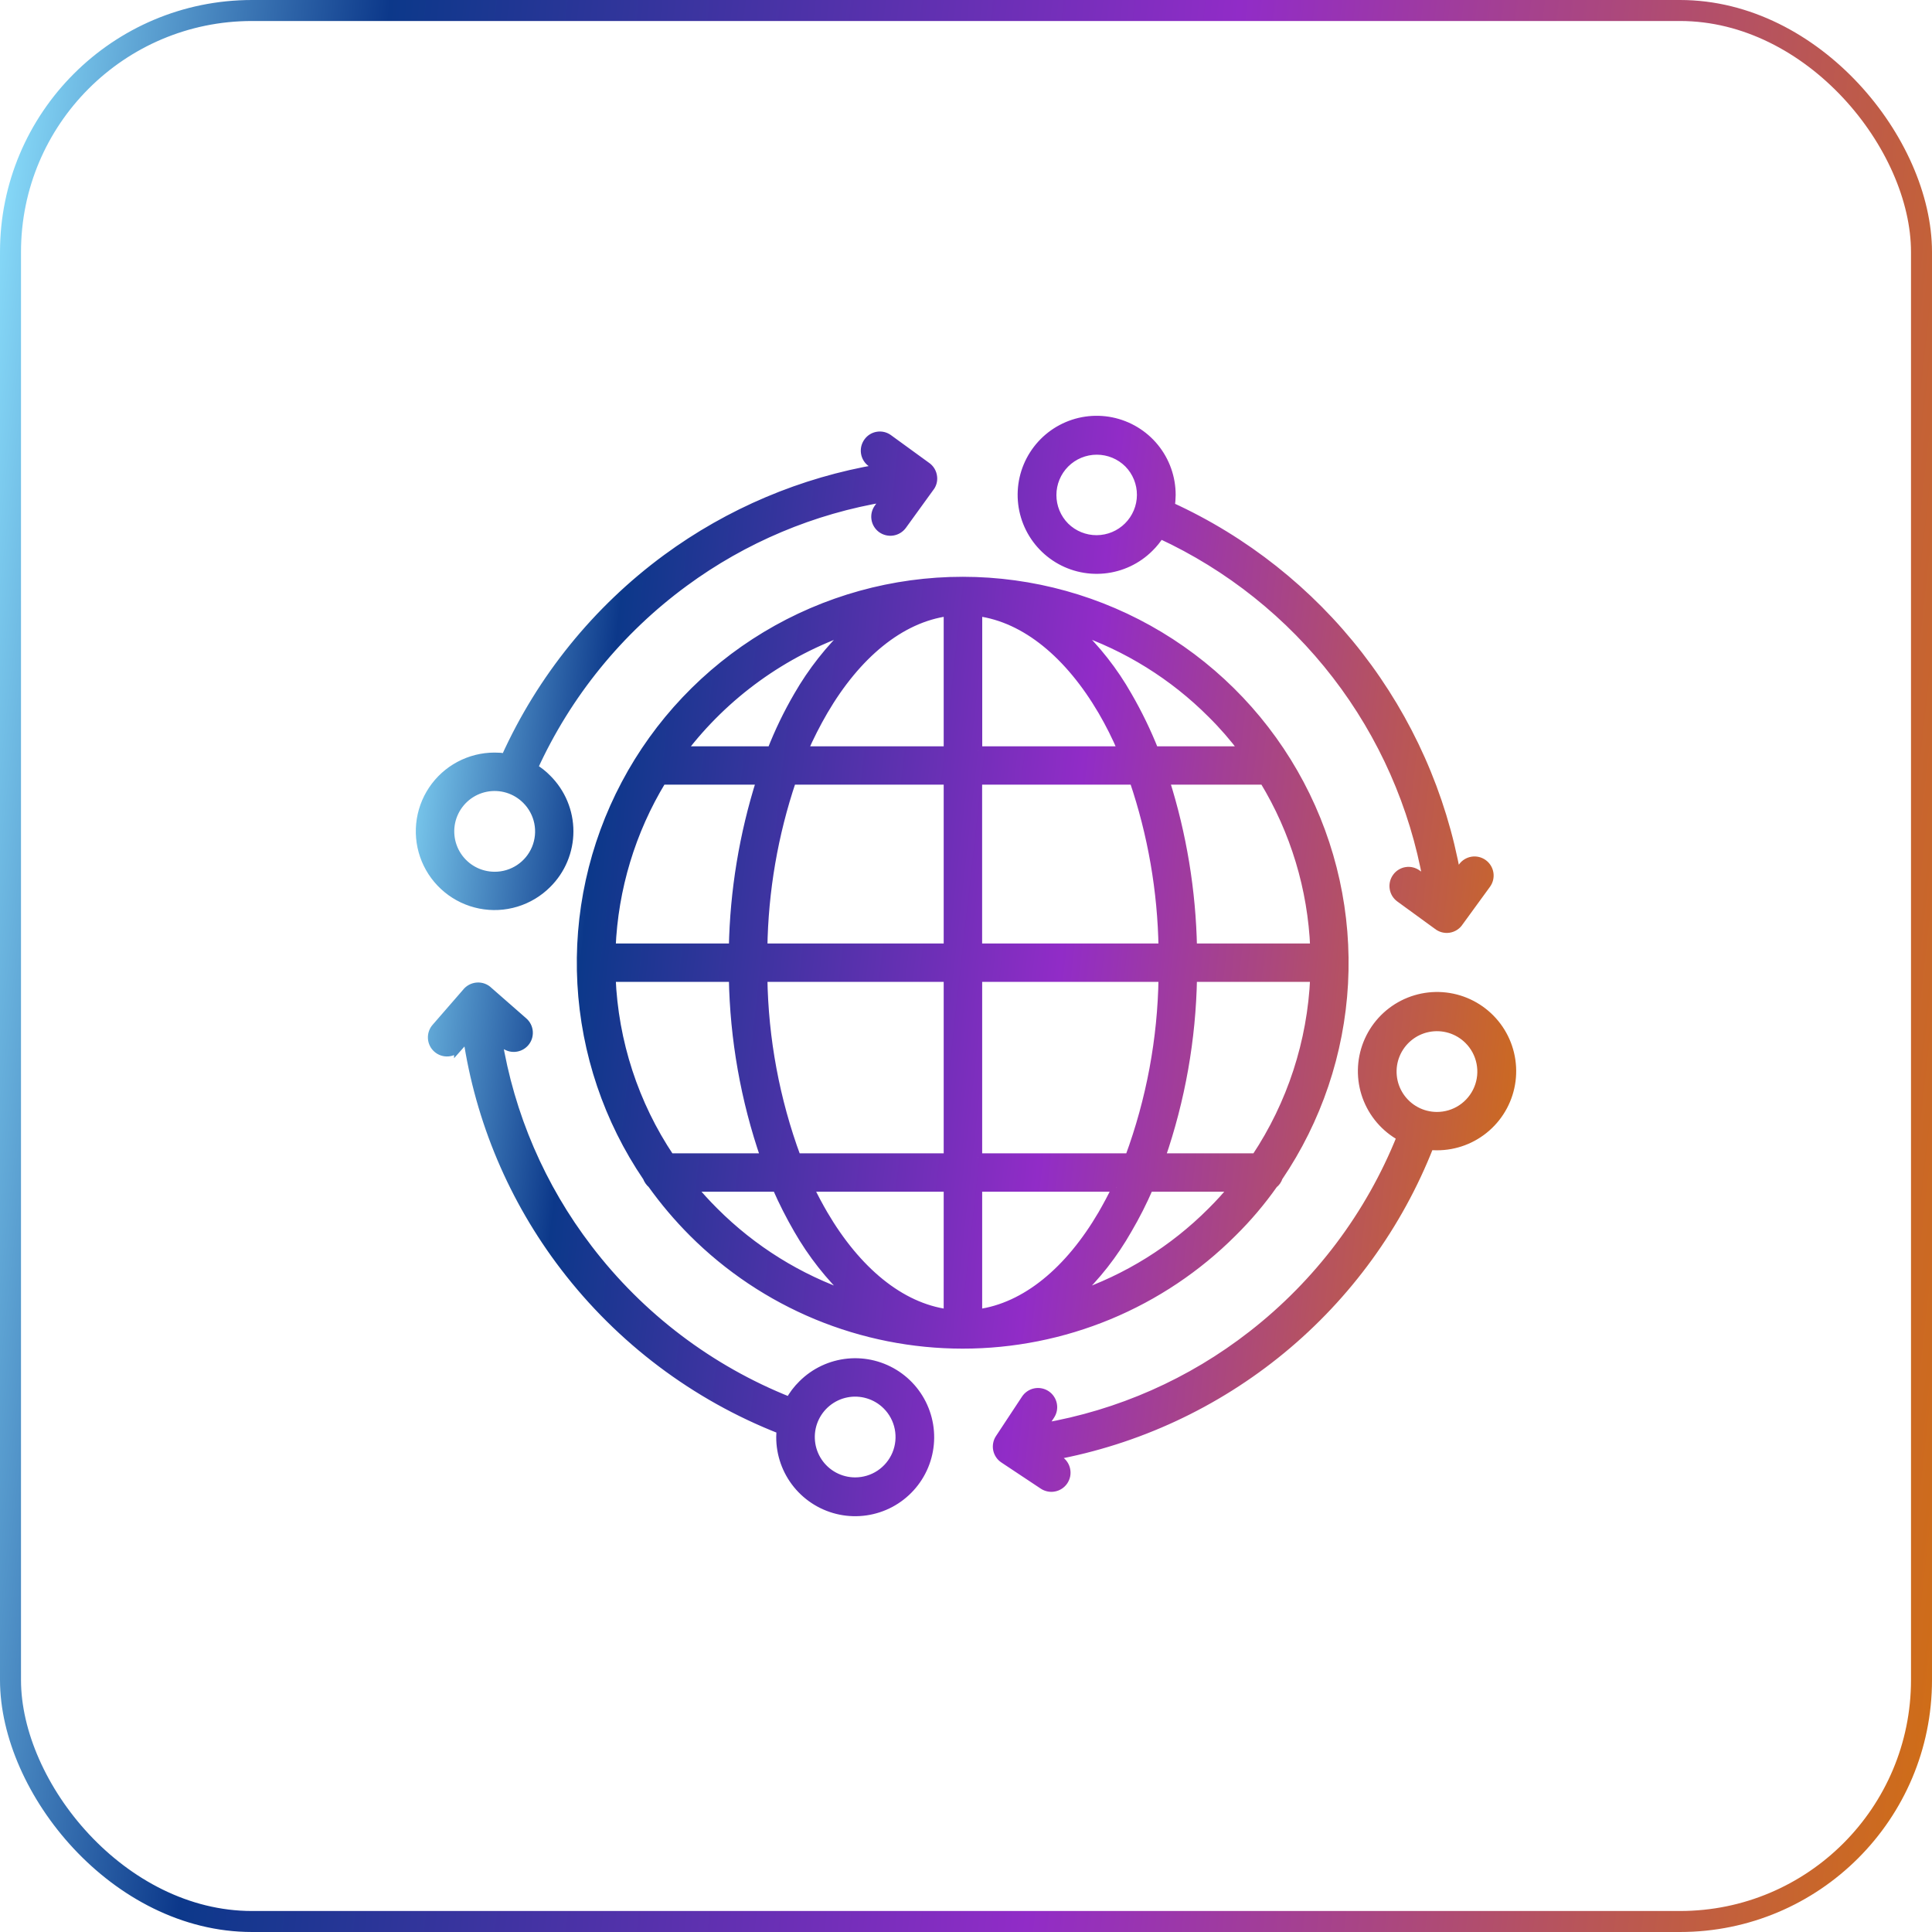
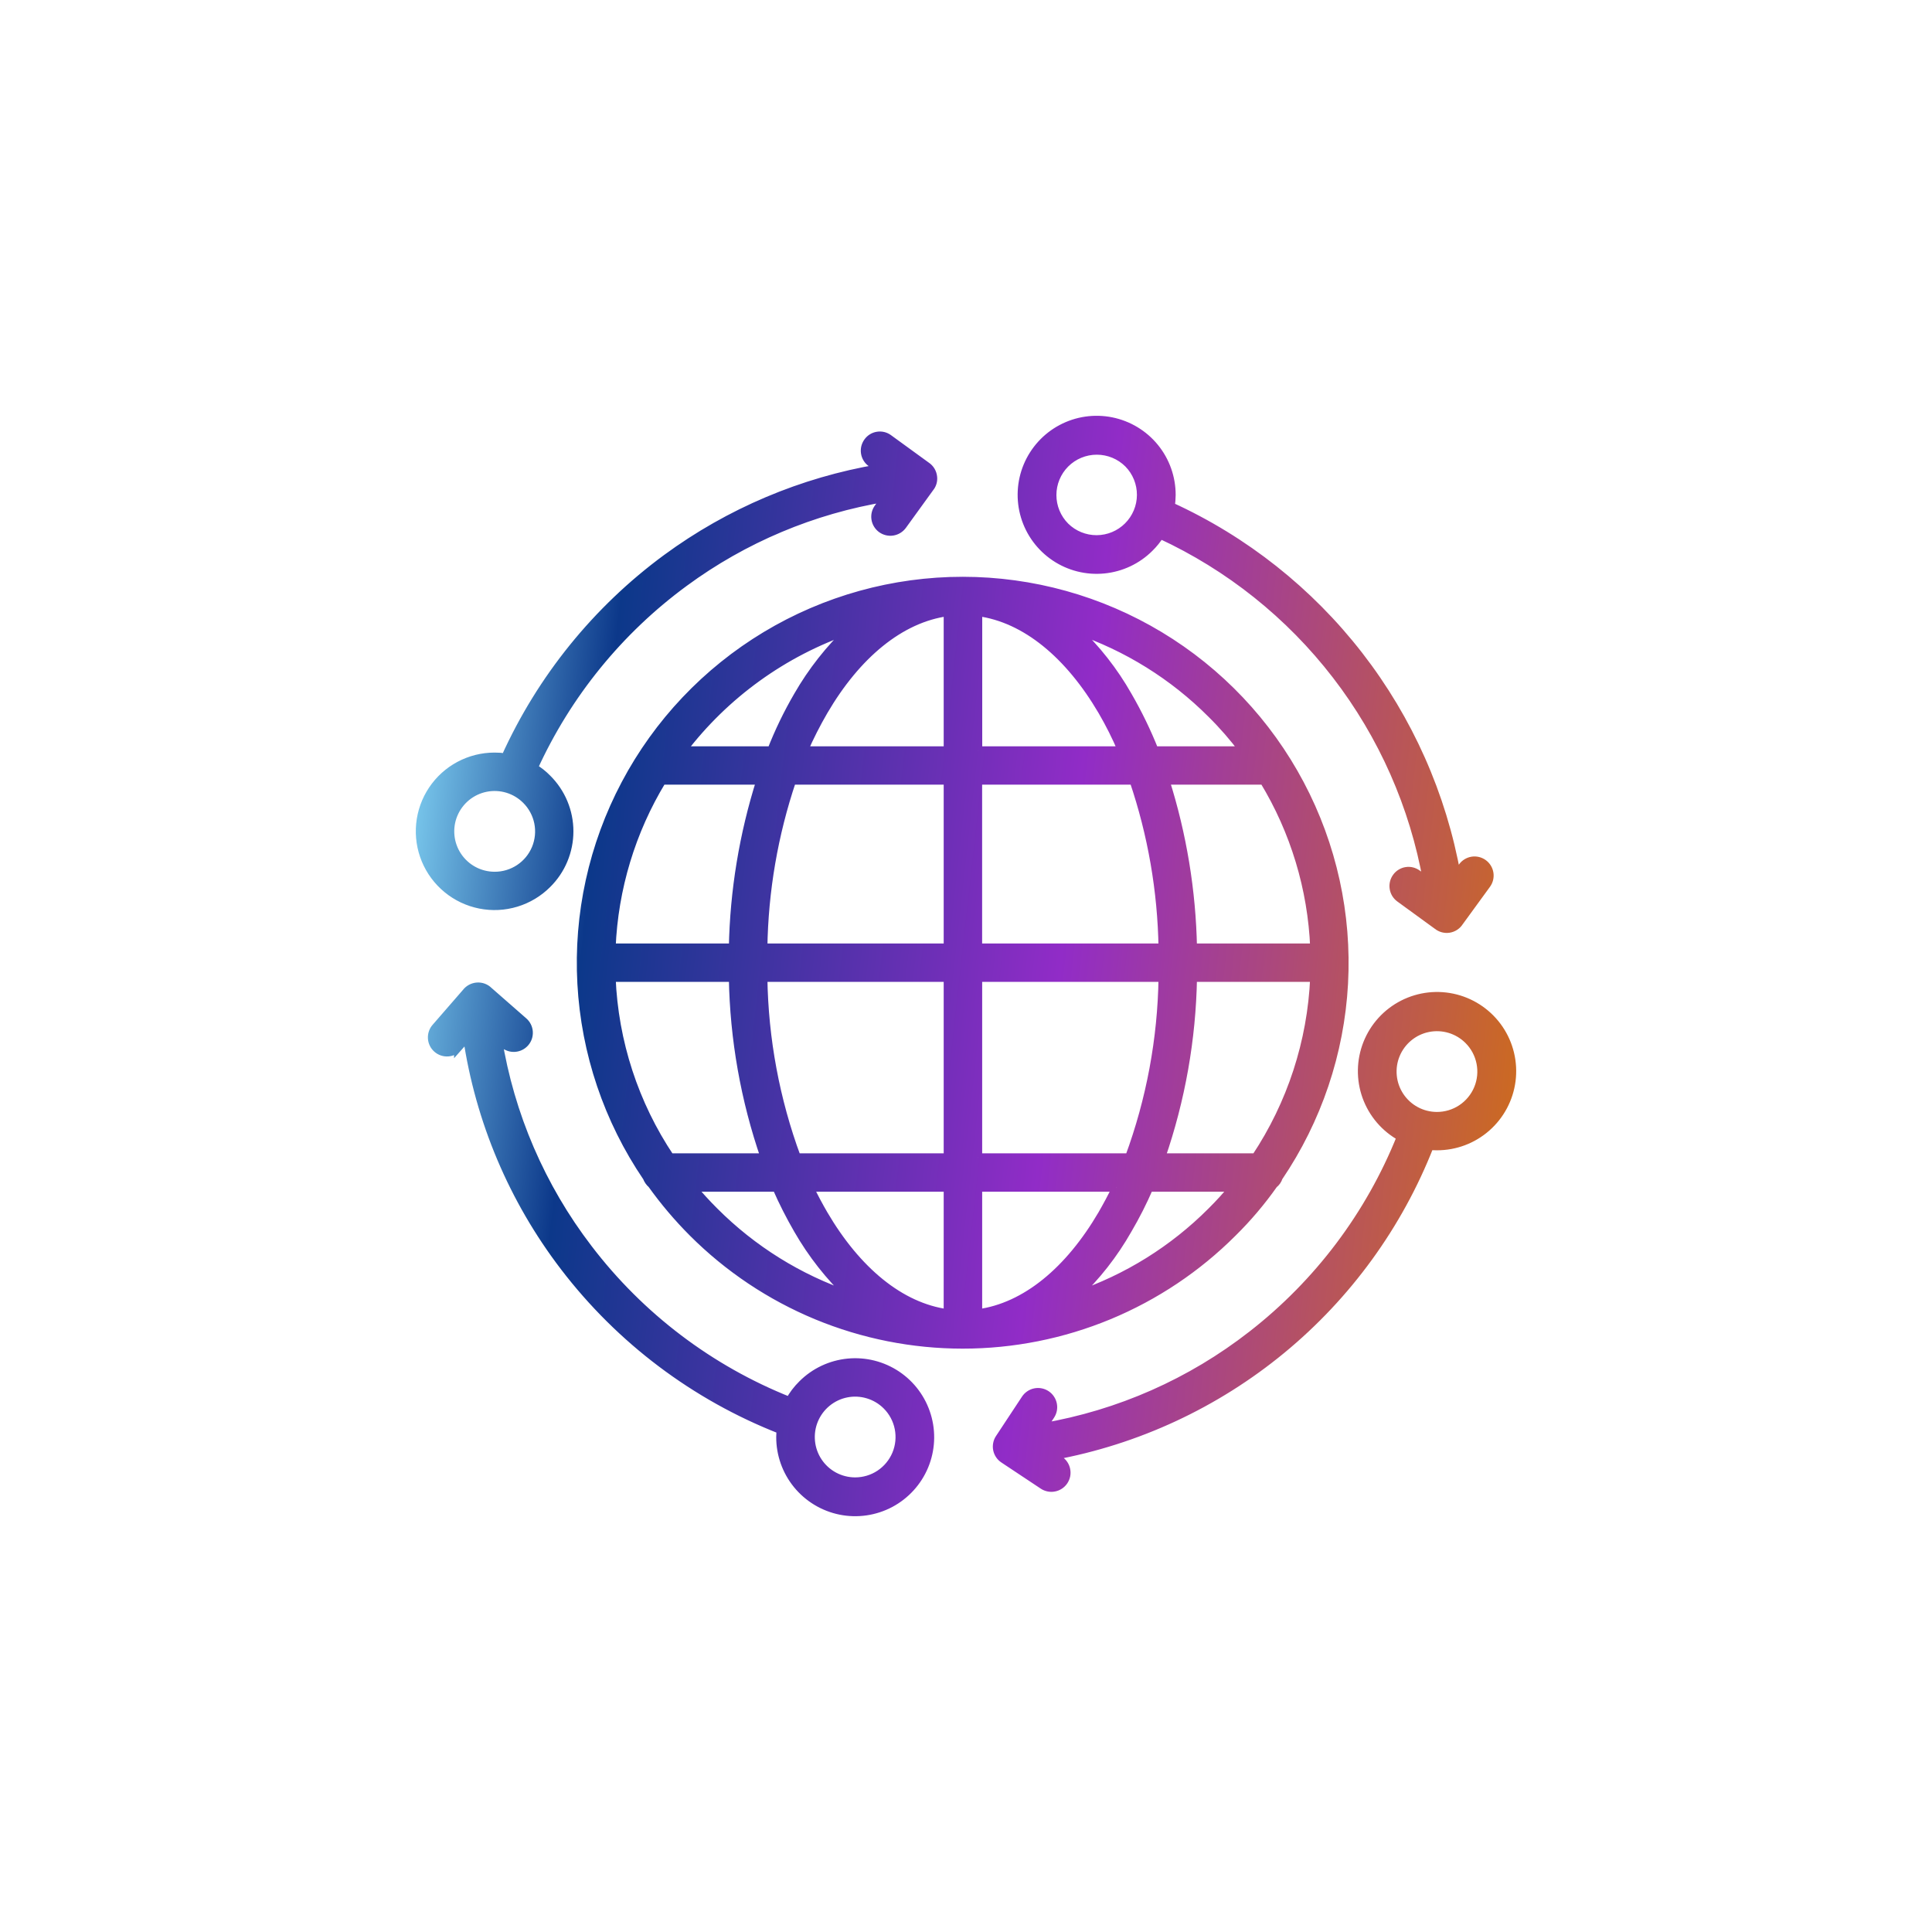
<svg xmlns="http://www.w3.org/2000/svg" width="92" height="92" viewBox="0 0 92 92" fill="none">
-   <rect x="0.5" y="0.5" width="91" height="91" rx="11.5" stroke="url(#paint0_linear_148_13428)" />
  <mask id="path-2-outside-1_148_13428" maskUnits="userSpaceOnUse" x="19" y="19" width="54" height="54" fill="black">
    <rect fill="white" x="19" y="19" width="54" height="54" />
    <path fill-rule="evenodd" clip-rule="evenodd" d="M45.849 27.666C49.151 27.668 52.391 28.57 55.22 30.274C58.048 31.978 60.36 34.421 61.905 37.34C63.451 40.259 64.172 43.544 63.992 46.841C63.811 50.139 62.736 53.326 60.882 56.059C60.841 56.192 60.759 56.309 60.648 56.393C60.067 57.218 59.414 57.989 58.696 58.697C57.009 60.385 55.005 61.724 52.8 62.638C50.595 63.551 48.231 64.021 45.845 64.021C43.458 64.021 41.095 63.551 38.889 62.638C36.684 61.724 34.681 60.385 32.993 58.697C32.281 57.984 31.628 57.213 31.041 56.393C30.936 56.303 30.856 56.188 30.808 56.059C28.951 53.326 27.875 50.138 27.694 46.839C27.513 43.54 28.235 40.254 29.782 37.334C31.328 34.414 33.642 31.972 36.472 30.268C39.303 28.565 42.545 27.665 45.849 27.666ZM21.822 49.865L22.249 49.383C22.837 53.362 24.428 57.126 26.872 60.32C29.534 63.803 33.1 66.489 37.183 68.086C37.173 68.197 37.163 68.312 37.163 68.427C37.16 69.251 37.443 70.051 37.964 70.69C38.485 71.328 39.212 71.767 40.019 71.93C40.827 72.093 41.667 71.97 42.395 71.584C43.122 71.197 43.694 70.57 44.011 69.809C44.328 69.048 44.371 68.201 44.133 67.412C43.896 66.623 43.392 65.94 42.708 65.481C42.023 65.022 41.2 64.814 40.38 64.894C39.56 64.974 38.792 65.335 38.209 65.917C37.967 66.154 37.761 66.425 37.599 66.723C33.802 65.215 30.487 62.703 28.009 59.454C25.768 56.529 24.288 53.093 23.702 49.455L23.997 49.716C24.067 49.777 24.148 49.824 24.237 49.854C24.325 49.884 24.419 49.896 24.512 49.889C24.605 49.883 24.696 49.859 24.779 49.817C24.863 49.776 24.937 49.718 24.999 49.648C25.06 49.578 25.107 49.496 25.137 49.408C25.166 49.319 25.178 49.226 25.172 49.133C25.166 49.04 25.141 48.949 25.1 48.866C25.058 48.782 25.001 48.707 24.931 48.646L23.275 47.196C23.203 47.123 23.115 47.066 23.019 47.03C22.923 46.994 22.82 46.979 22.717 46.987C22.616 46.994 22.518 47.023 22.429 47.071C22.339 47.119 22.261 47.185 22.199 47.266L20.756 48.926C20.693 48.996 20.645 49.078 20.615 49.166C20.584 49.255 20.571 49.348 20.577 49.442C20.582 49.535 20.607 49.627 20.648 49.711C20.689 49.795 20.746 49.87 20.817 49.932C20.887 49.994 20.969 50.041 21.058 50.071C21.147 50.101 21.241 50.113 21.334 50.106C21.427 50.1 21.519 50.075 21.602 50.033C21.686 49.991 21.761 49.933 21.822 49.862V49.865ZM50.461 69.534L50.146 69.327C54.144 68.595 57.889 66.854 61.027 64.27C64.165 61.686 66.591 58.344 68.076 54.56C68.188 54.571 68.31 54.576 68.422 54.576C69.292 54.578 70.133 54.263 70.786 53.688C71.44 53.114 71.861 52.322 71.971 51.459C72.081 50.596 71.873 49.723 71.385 49.003C70.896 48.283 70.162 47.766 69.32 47.549C68.477 47.333 67.585 47.431 66.81 47.826C66.035 48.221 65.431 48.885 65.111 49.694C64.791 50.503 64.778 51.401 65.073 52.219C65.369 53.037 65.953 53.719 66.716 54.137C65.229 57.852 62.782 61.105 59.624 63.563C56.715 65.835 53.287 67.349 49.648 67.97L50.024 67.401C50.076 67.323 50.112 67.235 50.13 67.143C50.147 67.052 50.147 66.957 50.128 66.865C50.109 66.773 50.073 66.686 50.02 66.609C49.968 66.531 49.901 66.465 49.823 66.413C49.745 66.361 49.657 66.326 49.566 66.308C49.474 66.29 49.379 66.29 49.287 66.309C49.196 66.328 49.108 66.364 49.031 66.417C48.953 66.469 48.887 66.536 48.835 66.614L47.596 68.492C47.544 68.57 47.508 68.657 47.491 68.749C47.473 68.841 47.473 68.936 47.492 69.027C47.511 69.119 47.548 69.206 47.601 69.284C47.653 69.361 47.721 69.427 47.799 69.478L49.669 70.72C49.746 70.772 49.834 70.808 49.926 70.826C50.018 70.845 50.112 70.845 50.204 70.826C50.296 70.808 50.383 70.772 50.461 70.72C50.539 70.668 50.606 70.601 50.658 70.523C50.71 70.445 50.746 70.358 50.765 70.266C50.783 70.174 50.783 70.079 50.764 69.987C50.746 69.895 50.71 69.808 50.658 69.73C50.606 69.652 50.539 69.585 50.461 69.533V69.534ZM69.641 41.277L69.357 41.671C68.677 37.862 67.083 34.274 64.712 31.216C62.341 28.158 59.264 25.72 55.744 24.113C55.767 23.935 55.781 23.755 55.784 23.575C55.787 22.751 55.504 21.951 54.983 21.311C54.462 20.672 53.735 20.234 52.927 20.07C52.118 19.907 51.279 20.029 50.55 20.416C49.822 20.803 49.251 21.431 48.933 22.192C48.616 22.953 48.573 23.801 48.81 24.59C49.048 25.38 49.553 26.063 50.237 26.522C50.922 26.982 51.745 27.189 52.566 27.109C53.387 27.03 54.154 26.668 54.738 26.085C54.932 25.895 55.102 25.683 55.246 25.453C58.539 26.975 61.416 29.271 63.63 32.145C65.845 35.019 67.332 38.386 67.965 41.959L67.488 41.616C67.413 41.561 67.328 41.521 67.238 41.499C67.148 41.477 67.054 41.473 66.962 41.488C66.871 41.502 66.783 41.535 66.704 41.584C66.625 41.632 66.556 41.696 66.502 41.772C66.447 41.847 66.407 41.932 66.385 42.023C66.363 42.113 66.358 42.207 66.373 42.3C66.387 42.392 66.419 42.48 66.467 42.56C66.516 42.64 66.579 42.709 66.654 42.764L68.442 44.065C68.52 44.128 68.61 44.175 68.707 44.201C68.803 44.227 68.904 44.232 69.003 44.217C69.102 44.201 69.197 44.164 69.28 44.109C69.364 44.054 69.435 43.982 69.489 43.897L70.789 42.112C70.9 41.96 70.946 41.77 70.917 41.584C70.888 41.398 70.786 41.231 70.634 41.12C70.481 41.009 70.291 40.963 70.105 40.992C69.919 41.022 69.752 41.124 69.641 41.276V41.277ZM41.48 22.032L41.856 22.308C38.195 22.927 34.73 24.394 31.738 26.592C28.41 29.042 25.768 32.307 24.067 36.074C23.896 36.048 23.723 36.036 23.549 36.037C22.966 36.037 22.391 36.181 21.876 36.456C21.361 36.731 20.922 37.129 20.598 37.614C20.274 38.1 20.074 38.657 20.017 39.238C19.96 39.819 20.047 40.405 20.27 40.945C20.494 41.484 20.846 41.96 21.298 42.33C21.749 42.701 22.284 42.954 22.857 43.068C23.429 43.182 24.021 43.153 24.58 42.983C25.138 42.814 25.646 42.509 26.059 42.096C26.39 41.768 26.654 41.377 26.833 40.946C27.013 40.515 27.105 40.053 27.105 39.586C27.105 39.12 27.013 38.658 26.833 38.227C26.654 37.796 26.39 37.405 26.059 37.076C25.866 36.878 25.647 36.705 25.409 36.563C27.007 33.056 29.476 30.018 32.582 27.738C35.418 25.652 38.707 24.267 42.181 23.696L41.826 24.185C41.771 24.26 41.731 24.345 41.708 24.436C41.686 24.526 41.682 24.62 41.696 24.712C41.71 24.805 41.742 24.893 41.791 24.973C41.839 25.052 41.903 25.122 41.978 25.177C42.131 25.287 42.321 25.333 42.508 25.304C42.694 25.275 42.862 25.173 42.974 25.021L44.274 23.225C44.332 23.155 44.375 23.074 44.401 22.987C44.427 22.9 44.436 22.809 44.426 22.719C44.416 22.613 44.383 22.511 44.329 22.42C44.274 22.328 44.2 22.25 44.111 22.192L42.313 20.885C42.239 20.83 42.154 20.79 42.064 20.768C41.973 20.746 41.88 20.742 41.788 20.757C41.696 20.771 41.608 20.803 41.529 20.852C41.45 20.901 41.382 20.965 41.328 21.04C41.273 21.115 41.233 21.201 41.21 21.291C41.188 21.382 41.184 21.476 41.198 21.568C41.212 21.66 41.244 21.748 41.293 21.828C41.341 21.908 41.405 21.977 41.48 22.032ZM42.222 66.927C42.52 67.224 42.722 67.603 42.804 68.015C42.886 68.428 42.844 68.855 42.683 69.244C42.521 69.632 42.248 69.964 41.898 70.197C41.548 70.43 41.136 70.553 40.716 70.552C40.367 70.551 40.024 70.464 39.717 70.299C39.41 70.134 39.148 69.895 38.955 69.605C38.762 69.315 38.643 68.981 38.61 68.634C38.576 68.287 38.628 67.937 38.762 67.615C38.896 67.293 39.107 67.009 39.377 66.788C39.646 66.567 39.966 66.415 40.308 66.347C40.65 66.279 41.004 66.296 41.337 66.398C41.671 66.499 41.975 66.68 42.222 66.927ZM69.926 49.525C70.224 49.822 70.426 50.2 70.508 50.613C70.591 51.026 70.548 51.453 70.387 51.842C70.225 52.23 69.952 52.562 69.602 52.795C69.252 53.028 68.841 53.151 68.42 53.15C68.071 53.149 67.728 53.062 67.421 52.897C67.114 52.732 66.852 52.493 66.659 52.203C66.466 51.913 66.347 51.579 66.314 51.232C66.28 50.885 66.332 50.535 66.466 50.213C66.6 49.891 66.811 49.607 67.081 49.386C67.35 49.164 67.67 49.013 68.012 48.945C68.354 48.877 68.708 48.894 69.042 48.995C69.375 49.096 69.679 49.278 69.926 49.525ZM53.732 22.074C54.124 22.474 54.342 23.012 54.339 23.573C54.336 24.133 54.111 24.669 53.715 25.064C53.319 25.46 52.782 25.683 52.222 25.685C51.662 25.687 51.124 25.468 50.725 25.075C50.328 24.677 50.105 24.137 50.105 23.574C50.105 23.012 50.328 22.472 50.725 22.074C51.124 21.675 51.665 21.452 52.228 21.452C52.792 21.452 53.333 21.675 53.732 22.074ZM25.053 38.087C25.352 38.383 25.556 38.762 25.64 39.175C25.723 39.588 25.68 40.017 25.519 40.406C25.357 40.795 25.083 41.127 24.732 41.359C24.381 41.592 23.968 41.715 23.547 41.712C23.198 41.711 22.855 41.624 22.548 41.459C22.241 41.294 21.979 41.055 21.786 40.765C21.593 40.475 21.474 40.141 21.441 39.794C21.407 39.447 21.459 39.097 21.593 38.775C21.727 38.453 21.938 38.169 22.208 37.947C22.477 37.726 22.797 37.575 23.139 37.507C23.481 37.439 23.835 37.456 24.169 37.557C24.502 37.658 24.806 37.84 25.053 38.087ZM58.73 56.548H54.718C54.42 57.236 54.081 57.905 53.702 58.551C53.037 59.723 52.202 60.788 51.223 61.713C53.661 60.888 55.875 59.51 57.692 57.687C58.058 57.324 58.404 56.944 58.729 56.549L58.73 56.548ZM53.163 56.548H46.57V62.545C48.846 62.242 50.92 60.497 52.482 57.831C52.715 57.425 52.949 56.995 53.162 56.548H53.163ZM45.138 56.548H38.544C38.758 56.995 38.99 57.425 39.225 57.831C40.79 60.497 42.862 62.242 45.137 62.545L45.138 56.548ZM36.98 56.548H32.967C33.302 56.943 33.647 57.323 34.013 57.687C35.831 59.509 38.045 60.887 40.483 61.713C39.505 60.786 38.667 59.721 37.995 58.551C37.62 57.903 37.281 57.235 36.98 56.549V56.548ZM31.91 55.121H36.421C35.468 52.363 34.958 49.473 34.907 46.556H29.116C29.24 49.614 30.206 52.578 31.91 55.121ZM37.934 55.121H45.138V46.556H36.342C36.385 49.481 36.925 52.377 37.937 55.121H37.934ZM46.569 55.121H53.773C54.785 52.377 55.325 49.481 55.368 46.556H46.57V55.121H46.569ZM55.285 55.121H59.796C61.491 52.574 62.457 49.612 62.59 46.556H56.8C56.75 49.473 56.239 52.363 55.286 55.121H55.285ZM60.182 37.165H55.489C56.306 39.743 56.747 42.426 56.8 45.129H62.591C62.475 42.314 61.647 39.573 60.183 37.165H60.182ZM53.985 37.165H46.568V45.129H55.368C55.323 42.419 54.857 39.732 53.986 37.165H53.985ZM45.136 37.165H37.711C36.845 39.733 36.383 42.42 36.342 45.129H45.138V37.165H45.136ZM36.217 37.165H31.524C30.06 39.573 29.232 42.314 29.116 45.129H34.907C34.96 42.426 35.402 39.743 36.218 37.165H36.217ZM32.49 35.739H36.736C37.088 34.839 37.509 33.968 37.995 33.134C38.667 31.965 39.506 30.899 40.484 29.972C37.307 31.059 34.524 33.066 32.49 35.739ZM38.27 35.739H45.138V29.14C42.862 29.444 40.787 31.187 39.226 33.853C38.871 34.463 38.551 35.092 38.27 35.739ZM46.57 35.739H53.43C53.156 35.091 52.84 34.461 52.485 33.853C50.92 31.187 48.848 29.444 46.573 29.14V35.739H46.57ZM54.971 35.739H59.21C58.749 35.122 58.244 34.54 57.696 33.998C55.879 32.176 53.665 30.798 51.227 29.972C52.206 30.897 53.041 31.962 53.706 33.134C54.19 33.97 54.612 34.841 54.97 35.739H54.971Z" />
  </mask>
-   <path fill-rule="evenodd" clip-rule="evenodd" d="M45.849 27.666C49.151 27.668 52.391 28.57 55.22 30.274C58.048 31.978 60.36 34.421 61.905 37.34C63.451 40.259 64.172 43.544 63.992 46.841C63.811 50.139 62.736 53.326 60.882 56.059C60.841 56.192 60.759 56.309 60.648 56.393C60.067 57.218 59.414 57.989 58.696 58.697C57.009 60.385 55.005 61.724 52.8 62.638C50.595 63.551 48.231 64.021 45.845 64.021C43.458 64.021 41.095 63.551 38.889 62.638C36.684 61.724 34.681 60.385 32.993 58.697C32.281 57.984 31.628 57.213 31.041 56.393C30.936 56.303 30.856 56.188 30.808 56.059C28.951 53.326 27.875 50.138 27.694 46.839C27.513 43.54 28.235 40.254 29.782 37.334C31.328 34.414 33.642 31.972 36.472 30.268C39.303 28.565 42.545 27.665 45.849 27.666ZM21.822 49.865L22.249 49.383C22.837 53.362 24.428 57.126 26.872 60.32C29.534 63.803 33.1 66.489 37.183 68.086C37.173 68.197 37.163 68.312 37.163 68.427C37.16 69.251 37.443 70.051 37.964 70.69C38.485 71.328 39.212 71.767 40.019 71.93C40.827 72.093 41.667 71.97 42.395 71.584C43.122 71.197 43.694 70.57 44.011 69.809C44.328 69.048 44.371 68.201 44.133 67.412C43.896 66.623 43.392 65.94 42.708 65.481C42.023 65.022 41.2 64.814 40.38 64.894C39.56 64.974 38.792 65.335 38.209 65.917C37.967 66.154 37.761 66.425 37.599 66.723C33.802 65.215 30.487 62.703 28.009 59.454C25.768 56.529 24.288 53.093 23.702 49.455L23.997 49.716C24.067 49.777 24.148 49.824 24.237 49.854C24.325 49.884 24.419 49.896 24.512 49.889C24.605 49.883 24.696 49.859 24.779 49.817C24.863 49.776 24.937 49.718 24.999 49.648C25.06 49.578 25.107 49.496 25.137 49.408C25.166 49.319 25.178 49.226 25.172 49.133C25.166 49.04 25.141 48.949 25.1 48.866C25.058 48.782 25.001 48.707 24.931 48.646L23.275 47.196C23.203 47.123 23.115 47.066 23.019 47.03C22.923 46.994 22.82 46.979 22.717 46.987C22.616 46.994 22.518 47.023 22.429 47.071C22.339 47.119 22.261 47.185 22.199 47.266L20.756 48.926C20.693 48.996 20.645 49.078 20.615 49.166C20.584 49.255 20.571 49.348 20.577 49.442C20.582 49.535 20.607 49.627 20.648 49.711C20.689 49.795 20.746 49.87 20.817 49.932C20.887 49.994 20.969 50.041 21.058 50.071C21.147 50.101 21.241 50.113 21.334 50.106C21.427 50.1 21.519 50.075 21.602 50.033C21.686 49.991 21.761 49.933 21.822 49.862V49.865ZM50.461 69.534L50.146 69.327C54.144 68.595 57.889 66.854 61.027 64.27C64.165 61.686 66.591 58.344 68.076 54.56C68.188 54.571 68.31 54.576 68.422 54.576C69.292 54.578 70.133 54.263 70.786 53.688C71.44 53.114 71.861 52.322 71.971 51.459C72.081 50.596 71.873 49.723 71.385 49.003C70.896 48.283 70.162 47.766 69.32 47.549C68.477 47.333 67.585 47.431 66.81 47.826C66.035 48.221 65.431 48.885 65.111 49.694C64.791 50.503 64.778 51.401 65.073 52.219C65.369 53.037 65.953 53.719 66.716 54.137C65.229 57.852 62.782 61.105 59.624 63.563C56.715 65.835 53.287 67.349 49.648 67.97L50.024 67.401C50.076 67.323 50.112 67.235 50.13 67.143C50.147 67.052 50.147 66.957 50.128 66.865C50.109 66.773 50.073 66.686 50.02 66.609C49.968 66.531 49.901 66.465 49.823 66.413C49.745 66.361 49.657 66.326 49.566 66.308C49.474 66.29 49.379 66.29 49.287 66.309C49.196 66.328 49.108 66.364 49.031 66.417C48.953 66.469 48.887 66.536 48.835 66.614L47.596 68.492C47.544 68.57 47.508 68.657 47.491 68.749C47.473 68.841 47.473 68.936 47.492 69.027C47.511 69.119 47.548 69.206 47.601 69.284C47.653 69.361 47.721 69.427 47.799 69.478L49.669 70.72C49.746 70.772 49.834 70.808 49.926 70.826C50.018 70.845 50.112 70.845 50.204 70.826C50.296 70.808 50.383 70.772 50.461 70.72C50.539 70.668 50.606 70.601 50.658 70.523C50.71 70.445 50.746 70.358 50.765 70.266C50.783 70.174 50.783 70.079 50.764 69.987C50.746 69.895 50.71 69.808 50.658 69.73C50.606 69.652 50.539 69.585 50.461 69.533V69.534ZM69.641 41.277L69.357 41.671C68.677 37.862 67.083 34.274 64.712 31.216C62.341 28.158 59.264 25.72 55.744 24.113C55.767 23.935 55.781 23.755 55.784 23.575C55.787 22.751 55.504 21.951 54.983 21.311C54.462 20.672 53.735 20.234 52.927 20.07C52.118 19.907 51.279 20.029 50.55 20.416C49.822 20.803 49.251 21.431 48.933 22.192C48.616 22.953 48.573 23.801 48.81 24.59C49.048 25.38 49.553 26.063 50.237 26.522C50.922 26.982 51.745 27.189 52.566 27.109C53.387 27.03 54.154 26.668 54.738 26.085C54.932 25.895 55.102 25.683 55.246 25.453C58.539 26.975 61.416 29.271 63.63 32.145C65.845 35.019 67.332 38.386 67.965 41.959L67.488 41.616C67.413 41.561 67.328 41.521 67.238 41.499C67.148 41.477 67.054 41.473 66.962 41.488C66.871 41.502 66.783 41.535 66.704 41.584C66.625 41.632 66.556 41.696 66.502 41.772C66.447 41.847 66.407 41.932 66.385 42.023C66.363 42.113 66.358 42.207 66.373 42.3C66.387 42.392 66.419 42.48 66.467 42.56C66.516 42.64 66.579 42.709 66.654 42.764L68.442 44.065C68.52 44.128 68.61 44.175 68.707 44.201C68.803 44.227 68.904 44.232 69.003 44.217C69.102 44.201 69.197 44.164 69.28 44.109C69.364 44.054 69.435 43.982 69.489 43.897L70.789 42.112C70.9 41.96 70.946 41.77 70.917 41.584C70.888 41.398 70.786 41.231 70.634 41.12C70.481 41.009 70.291 40.963 70.105 40.992C69.919 41.022 69.752 41.124 69.641 41.276V41.277ZM41.48 22.032L41.856 22.308C38.195 22.927 34.73 24.394 31.738 26.592C28.41 29.042 25.768 32.307 24.067 36.074C23.896 36.048 23.723 36.036 23.549 36.037C22.966 36.037 22.391 36.181 21.876 36.456C21.361 36.731 20.922 37.129 20.598 37.614C20.274 38.1 20.074 38.657 20.017 39.238C19.96 39.819 20.047 40.405 20.27 40.945C20.494 41.484 20.846 41.96 21.298 42.33C21.749 42.701 22.284 42.954 22.857 43.068C23.429 43.182 24.021 43.153 24.58 42.983C25.138 42.814 25.646 42.509 26.059 42.096C26.39 41.768 26.654 41.377 26.833 40.946C27.013 40.515 27.105 40.053 27.105 39.586C27.105 39.12 27.013 38.658 26.833 38.227C26.654 37.796 26.39 37.405 26.059 37.076C25.866 36.878 25.647 36.705 25.409 36.563C27.007 33.056 29.476 30.018 32.582 27.738C35.418 25.652 38.707 24.267 42.181 23.696L41.826 24.185C41.771 24.26 41.731 24.345 41.708 24.436C41.686 24.526 41.682 24.62 41.696 24.712C41.71 24.805 41.742 24.893 41.791 24.973C41.839 25.052 41.903 25.122 41.978 25.177C42.131 25.287 42.321 25.333 42.508 25.304C42.694 25.275 42.862 25.173 42.974 25.021L44.274 23.225C44.332 23.155 44.375 23.074 44.401 22.987C44.427 22.9 44.436 22.809 44.426 22.719C44.416 22.613 44.383 22.511 44.329 22.42C44.274 22.328 44.2 22.25 44.111 22.192L42.313 20.885C42.239 20.83 42.154 20.79 42.064 20.768C41.973 20.746 41.88 20.742 41.788 20.757C41.696 20.771 41.608 20.803 41.529 20.852C41.45 20.901 41.382 20.965 41.328 21.04C41.273 21.115 41.233 21.201 41.21 21.291C41.188 21.382 41.184 21.476 41.198 21.568C41.212 21.66 41.244 21.748 41.293 21.828C41.341 21.908 41.405 21.977 41.48 22.032ZM42.222 66.927C42.52 67.224 42.722 67.603 42.804 68.015C42.886 68.428 42.844 68.855 42.683 69.244C42.521 69.632 42.248 69.964 41.898 70.197C41.548 70.43 41.136 70.553 40.716 70.552C40.367 70.551 40.024 70.464 39.717 70.299C39.41 70.134 39.148 69.895 38.955 69.605C38.762 69.315 38.643 68.981 38.61 68.634C38.576 68.287 38.628 67.937 38.762 67.615C38.896 67.293 39.107 67.009 39.377 66.788C39.646 66.567 39.966 66.415 40.308 66.347C40.65 66.279 41.004 66.296 41.337 66.398C41.671 66.499 41.975 66.68 42.222 66.927ZM69.926 49.525C70.224 49.822 70.426 50.2 70.508 50.613C70.591 51.026 70.548 51.453 70.387 51.842C70.225 52.23 69.952 52.562 69.602 52.795C69.252 53.028 68.841 53.151 68.42 53.15C68.071 53.149 67.728 53.062 67.421 52.897C67.114 52.732 66.852 52.493 66.659 52.203C66.466 51.913 66.347 51.579 66.314 51.232C66.28 50.885 66.332 50.535 66.466 50.213C66.6 49.891 66.811 49.607 67.081 49.386C67.35 49.164 67.67 49.013 68.012 48.945C68.354 48.877 68.708 48.894 69.042 48.995C69.375 49.096 69.679 49.278 69.926 49.525ZM53.732 22.074C54.124 22.474 54.342 23.012 54.339 23.573C54.336 24.133 54.111 24.669 53.715 25.064C53.319 25.46 52.782 25.683 52.222 25.685C51.662 25.687 51.124 25.468 50.725 25.075C50.328 24.677 50.105 24.137 50.105 23.574C50.105 23.012 50.328 22.472 50.725 22.074C51.124 21.675 51.665 21.452 52.228 21.452C52.792 21.452 53.333 21.675 53.732 22.074ZM25.053 38.087C25.352 38.383 25.556 38.762 25.64 39.175C25.723 39.588 25.68 40.017 25.519 40.406C25.357 40.795 25.083 41.127 24.732 41.359C24.381 41.592 23.968 41.715 23.547 41.712C23.198 41.711 22.855 41.624 22.548 41.459C22.241 41.294 21.979 41.055 21.786 40.765C21.593 40.475 21.474 40.141 21.441 39.794C21.407 39.447 21.459 39.097 21.593 38.775C21.727 38.453 21.938 38.169 22.208 37.947C22.477 37.726 22.797 37.575 23.139 37.507C23.481 37.439 23.835 37.456 24.169 37.557C24.502 37.658 24.806 37.84 25.053 38.087ZM58.73 56.548H54.718C54.42 57.236 54.081 57.905 53.702 58.551C53.037 59.723 52.202 60.788 51.223 61.713C53.661 60.888 55.875 59.51 57.692 57.687C58.058 57.324 58.404 56.944 58.729 56.549L58.73 56.548ZM53.163 56.548H46.57V62.545C48.846 62.242 50.92 60.497 52.482 57.831C52.715 57.425 52.949 56.995 53.162 56.548H53.163ZM45.138 56.548H38.544C38.758 56.995 38.99 57.425 39.225 57.831C40.79 60.497 42.862 62.242 45.137 62.545L45.138 56.548ZM36.98 56.548H32.967C33.302 56.943 33.647 57.323 34.013 57.687C35.831 59.509 38.045 60.887 40.483 61.713C39.505 60.786 38.667 59.721 37.995 58.551C37.62 57.903 37.281 57.235 36.98 56.549V56.548ZM31.91 55.121H36.421C35.468 52.363 34.958 49.473 34.907 46.556H29.116C29.24 49.614 30.206 52.578 31.91 55.121ZM37.934 55.121H45.138V46.556H36.342C36.385 49.481 36.925 52.377 37.937 55.121H37.934ZM46.569 55.121H53.773C54.785 52.377 55.325 49.481 55.368 46.556H46.57V55.121H46.569ZM55.285 55.121H59.796C61.491 52.574 62.457 49.612 62.59 46.556H56.8C56.75 49.473 56.239 52.363 55.286 55.121H55.285ZM60.182 37.165H55.489C56.306 39.743 56.747 42.426 56.8 45.129H62.591C62.475 42.314 61.647 39.573 60.183 37.165H60.182ZM53.985 37.165H46.568V45.129H55.368C55.323 42.419 54.857 39.732 53.986 37.165H53.985ZM45.136 37.165H37.711C36.845 39.733 36.383 42.42 36.342 45.129H45.138V37.165H45.136ZM36.217 37.165H31.524C30.06 39.573 29.232 42.314 29.116 45.129H34.907C34.96 42.426 35.402 39.743 36.218 37.165H36.217ZM32.49 35.739H36.736C37.088 34.839 37.509 33.968 37.995 33.134C38.667 31.965 39.506 30.899 40.484 29.972C37.307 31.059 34.524 33.066 32.49 35.739ZM38.27 35.739H45.138V29.14C42.862 29.444 40.787 31.187 39.226 33.853C38.871 34.463 38.551 35.092 38.27 35.739ZM46.57 35.739H53.43C53.156 35.091 52.84 34.461 52.485 33.853C50.92 31.187 48.848 29.444 46.573 29.14V35.739H46.57ZM54.971 35.739H59.21C58.749 35.122 58.244 34.54 57.696 33.998C55.879 32.176 53.665 30.798 51.227 29.972C52.206 30.897 53.041 31.962 53.706 33.134C54.19 33.97 54.612 34.841 54.97 35.739H54.971Z" fill="url(#paint1_linear_148_13428)" />
+   <path fill-rule="evenodd" clip-rule="evenodd" d="M45.849 27.666C49.151 27.668 52.391 28.57 55.22 30.274C58.048 31.978 60.36 34.421 61.905 37.34C63.451 40.259 64.172 43.544 63.992 46.841C63.811 50.139 62.736 53.326 60.882 56.059C60.841 56.192 60.759 56.309 60.648 56.393C60.067 57.218 59.414 57.989 58.696 58.697C57.009 60.385 55.005 61.724 52.8 62.638C50.595 63.551 48.231 64.021 45.845 64.021C43.458 64.021 41.095 63.551 38.889 62.638C36.684 61.724 34.681 60.385 32.993 58.697C32.281 57.984 31.628 57.213 31.041 56.393C30.936 56.303 30.856 56.188 30.808 56.059C28.951 53.326 27.875 50.138 27.694 46.839C27.513 43.54 28.235 40.254 29.782 37.334C31.328 34.414 33.642 31.972 36.472 30.268C39.303 28.565 42.545 27.665 45.849 27.666ZM21.822 49.865L22.249 49.383C22.837 53.362 24.428 57.126 26.872 60.32C29.534 63.803 33.1 66.489 37.183 68.086C37.173 68.197 37.163 68.312 37.163 68.427C37.16 69.251 37.443 70.051 37.964 70.69C38.485 71.328 39.212 71.767 40.019 71.93C40.827 72.093 41.667 71.97 42.395 71.584C43.122 71.197 43.694 70.57 44.011 69.809C44.328 69.048 44.371 68.201 44.133 67.412C43.896 66.623 43.392 65.94 42.708 65.481C42.023 65.022 41.2 64.814 40.38 64.894C39.56 64.974 38.792 65.335 38.209 65.917C37.967 66.154 37.761 66.425 37.599 66.723C33.802 65.215 30.487 62.703 28.009 59.454C25.768 56.529 24.288 53.093 23.702 49.455L23.997 49.716C24.067 49.777 24.148 49.824 24.237 49.854C24.325 49.884 24.419 49.896 24.512 49.889C24.605 49.883 24.696 49.859 24.779 49.817C24.863 49.776 24.937 49.718 24.999 49.648C25.06 49.578 25.107 49.496 25.137 49.408C25.166 49.319 25.178 49.226 25.172 49.133C25.166 49.04 25.141 48.949 25.1 48.866C25.058 48.782 25.001 48.707 24.931 48.646L23.275 47.196C23.203 47.123 23.115 47.066 23.019 47.03C22.923 46.994 22.82 46.979 22.717 46.987C22.616 46.994 22.518 47.023 22.429 47.071C22.339 47.119 22.261 47.185 22.199 47.266L20.756 48.926C20.693 48.996 20.645 49.078 20.615 49.166C20.584 49.255 20.571 49.348 20.577 49.442C20.582 49.535 20.607 49.627 20.648 49.711C20.689 49.795 20.746 49.87 20.817 49.932C20.887 49.994 20.969 50.041 21.058 50.071C21.147 50.101 21.241 50.113 21.334 50.106C21.427 50.1 21.519 50.075 21.602 50.033C21.686 49.991 21.761 49.933 21.822 49.862V49.865ZM50.461 69.534L50.146 69.327C54.144 68.595 57.889 66.854 61.027 64.27C64.165 61.686 66.591 58.344 68.076 54.56C68.188 54.571 68.31 54.576 68.422 54.576C69.292 54.578 70.133 54.263 70.786 53.688C71.44 53.114 71.861 52.322 71.971 51.459C72.081 50.596 71.873 49.723 71.385 49.003C70.896 48.283 70.162 47.766 69.32 47.549C68.477 47.333 67.585 47.431 66.81 47.826C66.035 48.221 65.431 48.885 65.111 49.694C64.791 50.503 64.778 51.401 65.073 52.219C65.369 53.037 65.953 53.719 66.716 54.137C65.229 57.852 62.782 61.105 59.624 63.563C56.715 65.835 53.287 67.349 49.648 67.97L50.024 67.401C50.076 67.323 50.112 67.235 50.13 67.143C50.147 67.052 50.147 66.957 50.128 66.865C50.109 66.773 50.073 66.686 50.02 66.609C49.968 66.531 49.901 66.465 49.823 66.413C49.745 66.361 49.657 66.326 49.566 66.308C49.474 66.29 49.379 66.29 49.287 66.309C49.196 66.328 49.108 66.364 49.031 66.417C48.953 66.469 48.887 66.536 48.835 66.614L47.596 68.492C47.544 68.57 47.508 68.657 47.491 68.749C47.473 68.841 47.473 68.936 47.492 69.027C47.511 69.119 47.548 69.206 47.601 69.284C47.653 69.361 47.721 69.427 47.799 69.478L49.669 70.72C49.746 70.772 49.834 70.808 49.926 70.826C50.018 70.845 50.112 70.845 50.204 70.826C50.296 70.808 50.383 70.772 50.461 70.72C50.71 70.445 50.746 70.358 50.765 70.266C50.783 70.174 50.783 70.079 50.764 69.987C50.746 69.895 50.71 69.808 50.658 69.73C50.606 69.652 50.539 69.585 50.461 69.533V69.534ZM69.641 41.277L69.357 41.671C68.677 37.862 67.083 34.274 64.712 31.216C62.341 28.158 59.264 25.72 55.744 24.113C55.767 23.935 55.781 23.755 55.784 23.575C55.787 22.751 55.504 21.951 54.983 21.311C54.462 20.672 53.735 20.234 52.927 20.07C52.118 19.907 51.279 20.029 50.55 20.416C49.822 20.803 49.251 21.431 48.933 22.192C48.616 22.953 48.573 23.801 48.81 24.59C49.048 25.38 49.553 26.063 50.237 26.522C50.922 26.982 51.745 27.189 52.566 27.109C53.387 27.03 54.154 26.668 54.738 26.085C54.932 25.895 55.102 25.683 55.246 25.453C58.539 26.975 61.416 29.271 63.63 32.145C65.845 35.019 67.332 38.386 67.965 41.959L67.488 41.616C67.413 41.561 67.328 41.521 67.238 41.499C67.148 41.477 67.054 41.473 66.962 41.488C66.871 41.502 66.783 41.535 66.704 41.584C66.625 41.632 66.556 41.696 66.502 41.772C66.447 41.847 66.407 41.932 66.385 42.023C66.363 42.113 66.358 42.207 66.373 42.3C66.387 42.392 66.419 42.48 66.467 42.56C66.516 42.64 66.579 42.709 66.654 42.764L68.442 44.065C68.52 44.128 68.61 44.175 68.707 44.201C68.803 44.227 68.904 44.232 69.003 44.217C69.102 44.201 69.197 44.164 69.28 44.109C69.364 44.054 69.435 43.982 69.489 43.897L70.789 42.112C70.9 41.96 70.946 41.77 70.917 41.584C70.888 41.398 70.786 41.231 70.634 41.12C70.481 41.009 70.291 40.963 70.105 40.992C69.919 41.022 69.752 41.124 69.641 41.276V41.277ZM41.48 22.032L41.856 22.308C38.195 22.927 34.73 24.394 31.738 26.592C28.41 29.042 25.768 32.307 24.067 36.074C23.896 36.048 23.723 36.036 23.549 36.037C22.966 36.037 22.391 36.181 21.876 36.456C21.361 36.731 20.922 37.129 20.598 37.614C20.274 38.1 20.074 38.657 20.017 39.238C19.96 39.819 20.047 40.405 20.27 40.945C20.494 41.484 20.846 41.96 21.298 42.33C21.749 42.701 22.284 42.954 22.857 43.068C23.429 43.182 24.021 43.153 24.58 42.983C25.138 42.814 25.646 42.509 26.059 42.096C26.39 41.768 26.654 41.377 26.833 40.946C27.013 40.515 27.105 40.053 27.105 39.586C27.105 39.12 27.013 38.658 26.833 38.227C26.654 37.796 26.39 37.405 26.059 37.076C25.866 36.878 25.647 36.705 25.409 36.563C27.007 33.056 29.476 30.018 32.582 27.738C35.418 25.652 38.707 24.267 42.181 23.696L41.826 24.185C41.771 24.26 41.731 24.345 41.708 24.436C41.686 24.526 41.682 24.62 41.696 24.712C41.71 24.805 41.742 24.893 41.791 24.973C41.839 25.052 41.903 25.122 41.978 25.177C42.131 25.287 42.321 25.333 42.508 25.304C42.694 25.275 42.862 25.173 42.974 25.021L44.274 23.225C44.332 23.155 44.375 23.074 44.401 22.987C44.427 22.9 44.436 22.809 44.426 22.719C44.416 22.613 44.383 22.511 44.329 22.42C44.274 22.328 44.2 22.25 44.111 22.192L42.313 20.885C42.239 20.83 42.154 20.79 42.064 20.768C41.973 20.746 41.88 20.742 41.788 20.757C41.696 20.771 41.608 20.803 41.529 20.852C41.45 20.901 41.382 20.965 41.328 21.04C41.273 21.115 41.233 21.201 41.21 21.291C41.188 21.382 41.184 21.476 41.198 21.568C41.212 21.66 41.244 21.748 41.293 21.828C41.341 21.908 41.405 21.977 41.48 22.032ZM42.222 66.927C42.52 67.224 42.722 67.603 42.804 68.015C42.886 68.428 42.844 68.855 42.683 69.244C42.521 69.632 42.248 69.964 41.898 70.197C41.548 70.43 41.136 70.553 40.716 70.552C40.367 70.551 40.024 70.464 39.717 70.299C39.41 70.134 39.148 69.895 38.955 69.605C38.762 69.315 38.643 68.981 38.61 68.634C38.576 68.287 38.628 67.937 38.762 67.615C38.896 67.293 39.107 67.009 39.377 66.788C39.646 66.567 39.966 66.415 40.308 66.347C40.65 66.279 41.004 66.296 41.337 66.398C41.671 66.499 41.975 66.68 42.222 66.927ZM69.926 49.525C70.224 49.822 70.426 50.2 70.508 50.613C70.591 51.026 70.548 51.453 70.387 51.842C70.225 52.23 69.952 52.562 69.602 52.795C69.252 53.028 68.841 53.151 68.42 53.15C68.071 53.149 67.728 53.062 67.421 52.897C67.114 52.732 66.852 52.493 66.659 52.203C66.466 51.913 66.347 51.579 66.314 51.232C66.28 50.885 66.332 50.535 66.466 50.213C66.6 49.891 66.811 49.607 67.081 49.386C67.35 49.164 67.67 49.013 68.012 48.945C68.354 48.877 68.708 48.894 69.042 48.995C69.375 49.096 69.679 49.278 69.926 49.525ZM53.732 22.074C54.124 22.474 54.342 23.012 54.339 23.573C54.336 24.133 54.111 24.669 53.715 25.064C53.319 25.46 52.782 25.683 52.222 25.685C51.662 25.687 51.124 25.468 50.725 25.075C50.328 24.677 50.105 24.137 50.105 23.574C50.105 23.012 50.328 22.472 50.725 22.074C51.124 21.675 51.665 21.452 52.228 21.452C52.792 21.452 53.333 21.675 53.732 22.074ZM25.053 38.087C25.352 38.383 25.556 38.762 25.64 39.175C25.723 39.588 25.68 40.017 25.519 40.406C25.357 40.795 25.083 41.127 24.732 41.359C24.381 41.592 23.968 41.715 23.547 41.712C23.198 41.711 22.855 41.624 22.548 41.459C22.241 41.294 21.979 41.055 21.786 40.765C21.593 40.475 21.474 40.141 21.441 39.794C21.407 39.447 21.459 39.097 21.593 38.775C21.727 38.453 21.938 38.169 22.208 37.947C22.477 37.726 22.797 37.575 23.139 37.507C23.481 37.439 23.835 37.456 24.169 37.557C24.502 37.658 24.806 37.84 25.053 38.087ZM58.73 56.548H54.718C54.42 57.236 54.081 57.905 53.702 58.551C53.037 59.723 52.202 60.788 51.223 61.713C53.661 60.888 55.875 59.51 57.692 57.687C58.058 57.324 58.404 56.944 58.729 56.549L58.73 56.548ZM53.163 56.548H46.57V62.545C48.846 62.242 50.92 60.497 52.482 57.831C52.715 57.425 52.949 56.995 53.162 56.548H53.163ZM45.138 56.548H38.544C38.758 56.995 38.99 57.425 39.225 57.831C40.79 60.497 42.862 62.242 45.137 62.545L45.138 56.548ZM36.98 56.548H32.967C33.302 56.943 33.647 57.323 34.013 57.687C35.831 59.509 38.045 60.887 40.483 61.713C39.505 60.786 38.667 59.721 37.995 58.551C37.62 57.903 37.281 57.235 36.98 56.549V56.548ZM31.91 55.121H36.421C35.468 52.363 34.958 49.473 34.907 46.556H29.116C29.24 49.614 30.206 52.578 31.91 55.121ZM37.934 55.121H45.138V46.556H36.342C36.385 49.481 36.925 52.377 37.937 55.121H37.934ZM46.569 55.121H53.773C54.785 52.377 55.325 49.481 55.368 46.556H46.57V55.121H46.569ZM55.285 55.121H59.796C61.491 52.574 62.457 49.612 62.59 46.556H56.8C56.75 49.473 56.239 52.363 55.286 55.121H55.285ZM60.182 37.165H55.489C56.306 39.743 56.747 42.426 56.8 45.129H62.591C62.475 42.314 61.647 39.573 60.183 37.165H60.182ZM53.985 37.165H46.568V45.129H55.368C55.323 42.419 54.857 39.732 53.986 37.165H53.985ZM45.136 37.165H37.711C36.845 39.733 36.383 42.42 36.342 45.129H45.138V37.165H45.136ZM36.217 37.165H31.524C30.06 39.573 29.232 42.314 29.116 45.129H34.907C34.96 42.426 35.402 39.743 36.218 37.165H36.217ZM32.49 35.739H36.736C37.088 34.839 37.509 33.968 37.995 33.134C38.667 31.965 39.506 30.899 40.484 29.972C37.307 31.059 34.524 33.066 32.49 35.739ZM38.27 35.739H45.138V29.14C42.862 29.444 40.787 31.187 39.226 33.853C38.871 34.463 38.551 35.092 38.27 35.739ZM46.57 35.739H53.43C53.156 35.091 52.84 34.461 52.485 33.853C50.92 31.187 48.848 29.444 46.573 29.14V35.739H46.57ZM54.971 35.739H59.21C58.749 35.122 58.244 34.54 57.696 33.998C55.879 32.176 53.665 30.798 51.227 29.972C52.206 30.897 53.041 31.962 53.706 33.134C54.19 33.97 54.612 34.841 54.97 35.739H54.971Z" fill="url(#paint1_linear_148_13428)" />
  <path fill-rule="evenodd" clip-rule="evenodd" d="M45.849 27.666C49.151 27.668 52.391 28.57 55.22 30.274C58.048 31.978 60.36 34.421 61.905 37.34C63.451 40.259 64.172 43.544 63.992 46.841C63.811 50.139 62.736 53.326 60.882 56.059C60.841 56.192 60.759 56.309 60.648 56.393C60.067 57.218 59.414 57.989 58.696 58.697C57.009 60.385 55.005 61.724 52.8 62.638C50.595 63.551 48.231 64.021 45.845 64.021C43.458 64.021 41.095 63.551 38.889 62.638C36.684 61.724 34.681 60.385 32.993 58.697C32.281 57.984 31.628 57.213 31.041 56.393C30.936 56.303 30.856 56.188 30.808 56.059C28.951 53.326 27.875 50.138 27.694 46.839C27.513 43.54 28.235 40.254 29.782 37.334C31.328 34.414 33.642 31.972 36.472 30.268C39.303 28.565 42.545 27.665 45.849 27.666ZM21.822 49.865L22.249 49.383C22.837 53.362 24.428 57.126 26.872 60.32C29.534 63.803 33.1 66.489 37.183 68.086C37.173 68.197 37.163 68.312 37.163 68.427C37.16 69.251 37.443 70.051 37.964 70.69C38.485 71.328 39.212 71.767 40.019 71.93C40.827 72.093 41.667 71.97 42.395 71.584C43.122 71.197 43.694 70.57 44.011 69.809C44.328 69.048 44.371 68.201 44.133 67.412C43.896 66.623 43.392 65.94 42.708 65.481C42.023 65.022 41.2 64.814 40.38 64.894C39.56 64.974 38.792 65.335 38.209 65.917C37.967 66.154 37.761 66.425 37.599 66.723C33.802 65.215 30.487 62.703 28.009 59.454C25.768 56.529 24.288 53.093 23.702 49.455L23.997 49.716C24.067 49.777 24.148 49.824 24.237 49.854C24.325 49.884 24.419 49.896 24.512 49.889C24.605 49.883 24.696 49.859 24.779 49.817C24.863 49.776 24.937 49.718 24.999 49.648C25.06 49.578 25.107 49.496 25.137 49.408C25.166 49.319 25.178 49.226 25.172 49.133C25.166 49.04 25.141 48.949 25.1 48.866C25.058 48.782 25.001 48.707 24.931 48.646L23.275 47.196C23.203 47.123 23.115 47.066 23.019 47.03C22.923 46.994 22.82 46.979 22.717 46.987C22.616 46.994 22.518 47.023 22.429 47.071C22.339 47.119 22.261 47.185 22.199 47.266L20.756 48.926C20.693 48.996 20.645 49.078 20.615 49.166C20.584 49.255 20.571 49.348 20.577 49.442C20.582 49.535 20.607 49.627 20.648 49.711C20.689 49.795 20.746 49.87 20.817 49.932C20.887 49.994 20.969 50.041 21.058 50.071C21.147 50.101 21.241 50.113 21.334 50.106C21.427 50.1 21.519 50.075 21.602 50.033C21.686 49.991 21.761 49.933 21.822 49.862V49.865ZM50.461 69.534L50.146 69.327C54.144 68.595 57.889 66.854 61.027 64.27C64.165 61.686 66.591 58.344 68.076 54.56C68.188 54.571 68.31 54.576 68.422 54.576C69.292 54.578 70.133 54.263 70.786 53.688C71.44 53.114 71.861 52.322 71.971 51.459C72.081 50.596 71.873 49.723 71.385 49.003C70.896 48.283 70.162 47.766 69.32 47.549C68.477 47.333 67.585 47.431 66.81 47.826C66.035 48.221 65.431 48.885 65.111 49.694C64.791 50.503 64.778 51.401 65.073 52.219C65.369 53.037 65.953 53.719 66.716 54.137C65.229 57.852 62.782 61.105 59.624 63.563C56.715 65.835 53.287 67.349 49.648 67.97L50.024 67.401C50.076 67.323 50.112 67.235 50.13 67.143C50.147 67.052 50.147 66.957 50.128 66.865C50.109 66.773 50.073 66.686 50.02 66.609C49.968 66.531 49.901 66.465 49.823 66.413C49.745 66.361 49.657 66.326 49.566 66.308C49.474 66.29 49.379 66.29 49.287 66.309C49.196 66.328 49.108 66.364 49.031 66.417C48.953 66.469 48.887 66.536 48.835 66.614L47.596 68.492C47.544 68.57 47.508 68.657 47.491 68.749C47.473 68.841 47.473 68.936 47.492 69.027C47.511 69.119 47.548 69.206 47.601 69.284C47.653 69.361 47.721 69.427 47.799 69.478L49.669 70.72C49.746 70.772 49.834 70.808 49.926 70.826C50.018 70.845 50.112 70.845 50.204 70.826C50.296 70.808 50.383 70.772 50.461 70.72C50.539 70.668 50.606 70.601 50.658 70.523C50.71 70.445 50.746 70.358 50.765 70.266C50.783 70.174 50.783 70.079 50.764 69.987C50.746 69.895 50.71 69.808 50.658 69.73C50.606 69.652 50.539 69.585 50.461 69.533V69.534ZM69.641 41.277L69.357 41.671C68.677 37.862 67.083 34.274 64.712 31.216C62.341 28.158 59.264 25.72 55.744 24.113C55.767 23.935 55.781 23.755 55.784 23.575C55.787 22.751 55.504 21.951 54.983 21.311C54.462 20.672 53.735 20.234 52.927 20.07C52.118 19.907 51.279 20.029 50.55 20.416C49.822 20.803 49.251 21.431 48.933 22.192C48.616 22.953 48.573 23.801 48.81 24.59C49.048 25.38 49.553 26.063 50.237 26.522C50.922 26.982 51.745 27.189 52.566 27.109C53.387 27.03 54.154 26.668 54.738 26.085C54.932 25.895 55.102 25.683 55.246 25.453C58.539 26.975 61.416 29.271 63.63 32.145C65.845 35.019 67.332 38.386 67.965 41.959L67.488 41.616C67.413 41.561 67.328 41.521 67.238 41.499C67.148 41.477 67.054 41.473 66.962 41.488C66.871 41.502 66.783 41.535 66.704 41.584C66.625 41.632 66.556 41.696 66.502 41.772C66.447 41.847 66.407 41.932 66.385 42.023C66.363 42.113 66.358 42.207 66.373 42.3C66.387 42.392 66.419 42.48 66.467 42.56C66.516 42.64 66.579 42.709 66.654 42.764L68.442 44.065C68.52 44.128 68.61 44.175 68.707 44.201C68.803 44.227 68.904 44.232 69.003 44.217C69.102 44.201 69.197 44.164 69.28 44.109C69.364 44.054 69.435 43.982 69.489 43.897L70.789 42.112C70.9 41.96 70.946 41.77 70.917 41.584C70.888 41.398 70.786 41.231 70.634 41.12C70.481 41.009 70.291 40.963 70.105 40.992C69.919 41.022 69.752 41.124 69.641 41.276V41.277ZM41.48 22.032L41.856 22.308C38.195 22.927 34.73 24.394 31.738 26.592C28.41 29.042 25.768 32.307 24.067 36.074C23.896 36.048 23.723 36.036 23.549 36.037C22.966 36.037 22.391 36.181 21.876 36.456C21.361 36.731 20.922 37.129 20.598 37.614C20.274 38.1 20.074 38.657 20.017 39.238C19.96 39.819 20.047 40.405 20.27 40.945C20.494 41.484 20.846 41.96 21.298 42.33C21.749 42.701 22.284 42.954 22.857 43.068C23.429 43.182 24.021 43.153 24.58 42.983C25.138 42.814 25.646 42.509 26.059 42.096C26.39 41.768 26.654 41.377 26.833 40.946C27.013 40.515 27.105 40.053 27.105 39.586C27.105 39.12 27.013 38.658 26.833 38.227C26.654 37.796 26.39 37.405 26.059 37.076C25.866 36.878 25.647 36.705 25.409 36.563C27.007 33.056 29.476 30.018 32.582 27.738C35.418 25.652 38.707 24.267 42.181 23.696L41.826 24.185C41.771 24.26 41.731 24.345 41.708 24.436C41.686 24.526 41.682 24.62 41.696 24.712C41.71 24.805 41.742 24.893 41.791 24.973C41.839 25.052 41.903 25.122 41.978 25.177C42.131 25.287 42.321 25.333 42.508 25.304C42.694 25.275 42.862 25.173 42.974 25.021L44.274 23.225C44.332 23.155 44.375 23.074 44.401 22.987C44.427 22.9 44.436 22.809 44.426 22.719C44.416 22.613 44.383 22.511 44.329 22.42C44.274 22.328 44.2 22.25 44.111 22.192L42.313 20.885C42.239 20.83 42.154 20.79 42.064 20.768C41.973 20.746 41.88 20.742 41.788 20.757C41.696 20.771 41.608 20.803 41.529 20.852C41.45 20.901 41.382 20.965 41.328 21.04C41.273 21.115 41.233 21.201 41.21 21.291C41.188 21.382 41.184 21.476 41.198 21.568C41.212 21.66 41.244 21.748 41.293 21.828C41.341 21.908 41.405 21.977 41.48 22.032ZM42.222 66.927C42.52 67.224 42.722 67.603 42.804 68.015C42.886 68.428 42.844 68.855 42.683 69.244C42.521 69.632 42.248 69.964 41.898 70.197C41.548 70.43 41.136 70.553 40.716 70.552C40.367 70.551 40.024 70.464 39.717 70.299C39.41 70.134 39.148 69.895 38.955 69.605C38.762 69.315 38.643 68.981 38.61 68.634C38.576 68.287 38.628 67.937 38.762 67.615C38.896 67.293 39.107 67.009 39.377 66.788C39.646 66.567 39.966 66.415 40.308 66.347C40.65 66.279 41.004 66.296 41.337 66.398C41.671 66.499 41.975 66.68 42.222 66.927ZM69.926 49.525C70.224 49.822 70.426 50.2 70.508 50.613C70.591 51.026 70.548 51.453 70.387 51.842C70.225 52.23 69.952 52.562 69.602 52.795C69.252 53.028 68.841 53.151 68.42 53.15C68.071 53.149 67.728 53.062 67.421 52.897C67.114 52.732 66.852 52.493 66.659 52.203C66.466 51.913 66.347 51.579 66.314 51.232C66.28 50.885 66.332 50.535 66.466 50.213C66.6 49.891 66.811 49.607 67.081 49.386C67.35 49.164 67.67 49.013 68.012 48.945C68.354 48.877 68.708 48.894 69.042 48.995C69.375 49.096 69.679 49.278 69.926 49.525ZM53.732 22.074C54.124 22.474 54.342 23.012 54.339 23.573C54.336 24.133 54.111 24.669 53.715 25.064C53.319 25.46 52.782 25.683 52.222 25.685C51.662 25.687 51.124 25.468 50.725 25.075C50.328 24.677 50.105 24.137 50.105 23.574C50.105 23.012 50.328 22.472 50.725 22.074C51.124 21.675 51.665 21.452 52.228 21.452C52.792 21.452 53.333 21.675 53.732 22.074ZM25.053 38.087C25.352 38.383 25.556 38.762 25.64 39.175C25.723 39.588 25.68 40.017 25.519 40.406C25.357 40.795 25.083 41.127 24.732 41.359C24.381 41.592 23.968 41.715 23.547 41.712C23.198 41.711 22.855 41.624 22.548 41.459C22.241 41.294 21.979 41.055 21.786 40.765C21.593 40.475 21.474 40.141 21.441 39.794C21.407 39.447 21.459 39.097 21.593 38.775C21.727 38.453 21.938 38.169 22.208 37.947C22.477 37.726 22.797 37.575 23.139 37.507C23.481 37.439 23.835 37.456 24.169 37.557C24.502 37.658 24.806 37.84 25.053 38.087ZM58.73 56.548H54.718C54.42 57.236 54.081 57.905 53.702 58.551C53.037 59.723 52.202 60.788 51.223 61.713C53.661 60.888 55.875 59.51 57.692 57.687C58.058 57.324 58.404 56.944 58.729 56.549L58.73 56.548ZM53.163 56.548H46.57V62.545C48.846 62.242 50.92 60.497 52.482 57.831C52.715 57.425 52.949 56.995 53.162 56.548H53.163ZM45.138 56.548H38.544C38.758 56.995 38.99 57.425 39.225 57.831C40.79 60.497 42.862 62.242 45.137 62.545L45.138 56.548ZM36.98 56.548H32.967C33.302 56.943 33.647 57.323 34.013 57.687C35.831 59.509 38.045 60.887 40.483 61.713C39.505 60.786 38.667 59.721 37.995 58.551C37.62 57.903 37.281 57.235 36.98 56.549V56.548ZM31.91 55.121H36.421C35.468 52.363 34.958 49.473 34.907 46.556H29.116C29.24 49.614 30.206 52.578 31.91 55.121ZM37.934 55.121H45.138V46.556H36.342C36.385 49.481 36.925 52.377 37.937 55.121H37.934ZM46.569 55.121H53.773C54.785 52.377 55.325 49.481 55.368 46.556H46.57V55.121H46.569ZM55.285 55.121H59.796C61.491 52.574 62.457 49.612 62.59 46.556H56.8C56.75 49.473 56.239 52.363 55.286 55.121H55.285ZM60.182 37.165H55.489C56.306 39.743 56.747 42.426 56.8 45.129H62.591C62.475 42.314 61.647 39.573 60.183 37.165H60.182ZM53.985 37.165H46.568V45.129H55.368C55.323 42.419 54.857 39.732 53.986 37.165H53.985ZM45.136 37.165H37.711C36.845 39.733 36.383 42.42 36.342 45.129H45.138V37.165H45.136ZM36.217 37.165H31.524C30.06 39.573 29.232 42.314 29.116 45.129H34.907C34.96 42.426 35.402 39.743 36.218 37.165H36.217ZM32.49 35.739H36.736C37.088 34.839 37.509 33.968 37.995 33.134C38.667 31.965 39.506 30.899 40.484 29.972C37.307 31.059 34.524 33.066 32.49 35.739ZM38.27 35.739H45.138V29.14C42.862 29.444 40.787 31.187 39.226 33.853C38.871 34.463 38.551 35.092 38.27 35.739ZM46.57 35.739H53.43C53.156 35.091 52.84 34.461 52.485 33.853C50.92 31.187 48.848 29.444 46.573 29.14V35.739H46.57ZM54.971 35.739H59.21C58.749 35.122 58.244 34.54 57.696 33.998C55.879 32.176 53.665 30.798 51.227 29.972C52.206 30.897 53.041 31.962 53.706 33.134C54.19 33.97 54.612 34.841 54.97 35.739H54.971Z" stroke="url(#paint2_linear_148_13428)" stroke-width="0.4" mask="url(#path-2-outside-1_148_13428)" />
  <defs>
    <linearGradient id="paint0_linear_148_13428" x1="0" y1="0" x2="100.976" y2="11.22" gradientUnits="userSpaceOnUse">
      <stop stop-color="#8EE3FF" />
      <stop offset="0.182" stop-color="#0C388A" />
      <stop offset="0.578" stop-color="#912CC7" />
      <stop offset="1" stop-color="#D16F13" />
    </linearGradient>
    <linearGradient id="paint1_linear_148_13428" x1="20" y1="20" x2="77.073" y2="26.341" gradientUnits="userSpaceOnUse">
      <stop stop-color="#8EE3FF" />
      <stop offset="0.182" stop-color="#0C388A" />
      <stop offset="0.578" stop-color="#912CC7" />
      <stop offset="1" stop-color="#D16F13" />
    </linearGradient>
    <linearGradient id="paint2_linear_148_13428" x1="20" y1="20" x2="77.073" y2="26.341" gradientUnits="userSpaceOnUse">
      <stop stop-color="#8EE3FF" />
      <stop offset="0.182" stop-color="#0C388A" />
      <stop offset="0.578" stop-color="#912CC7" />
      <stop offset="1" stop-color="#D16F13" />
    </linearGradient>
  </defs>
</svg>